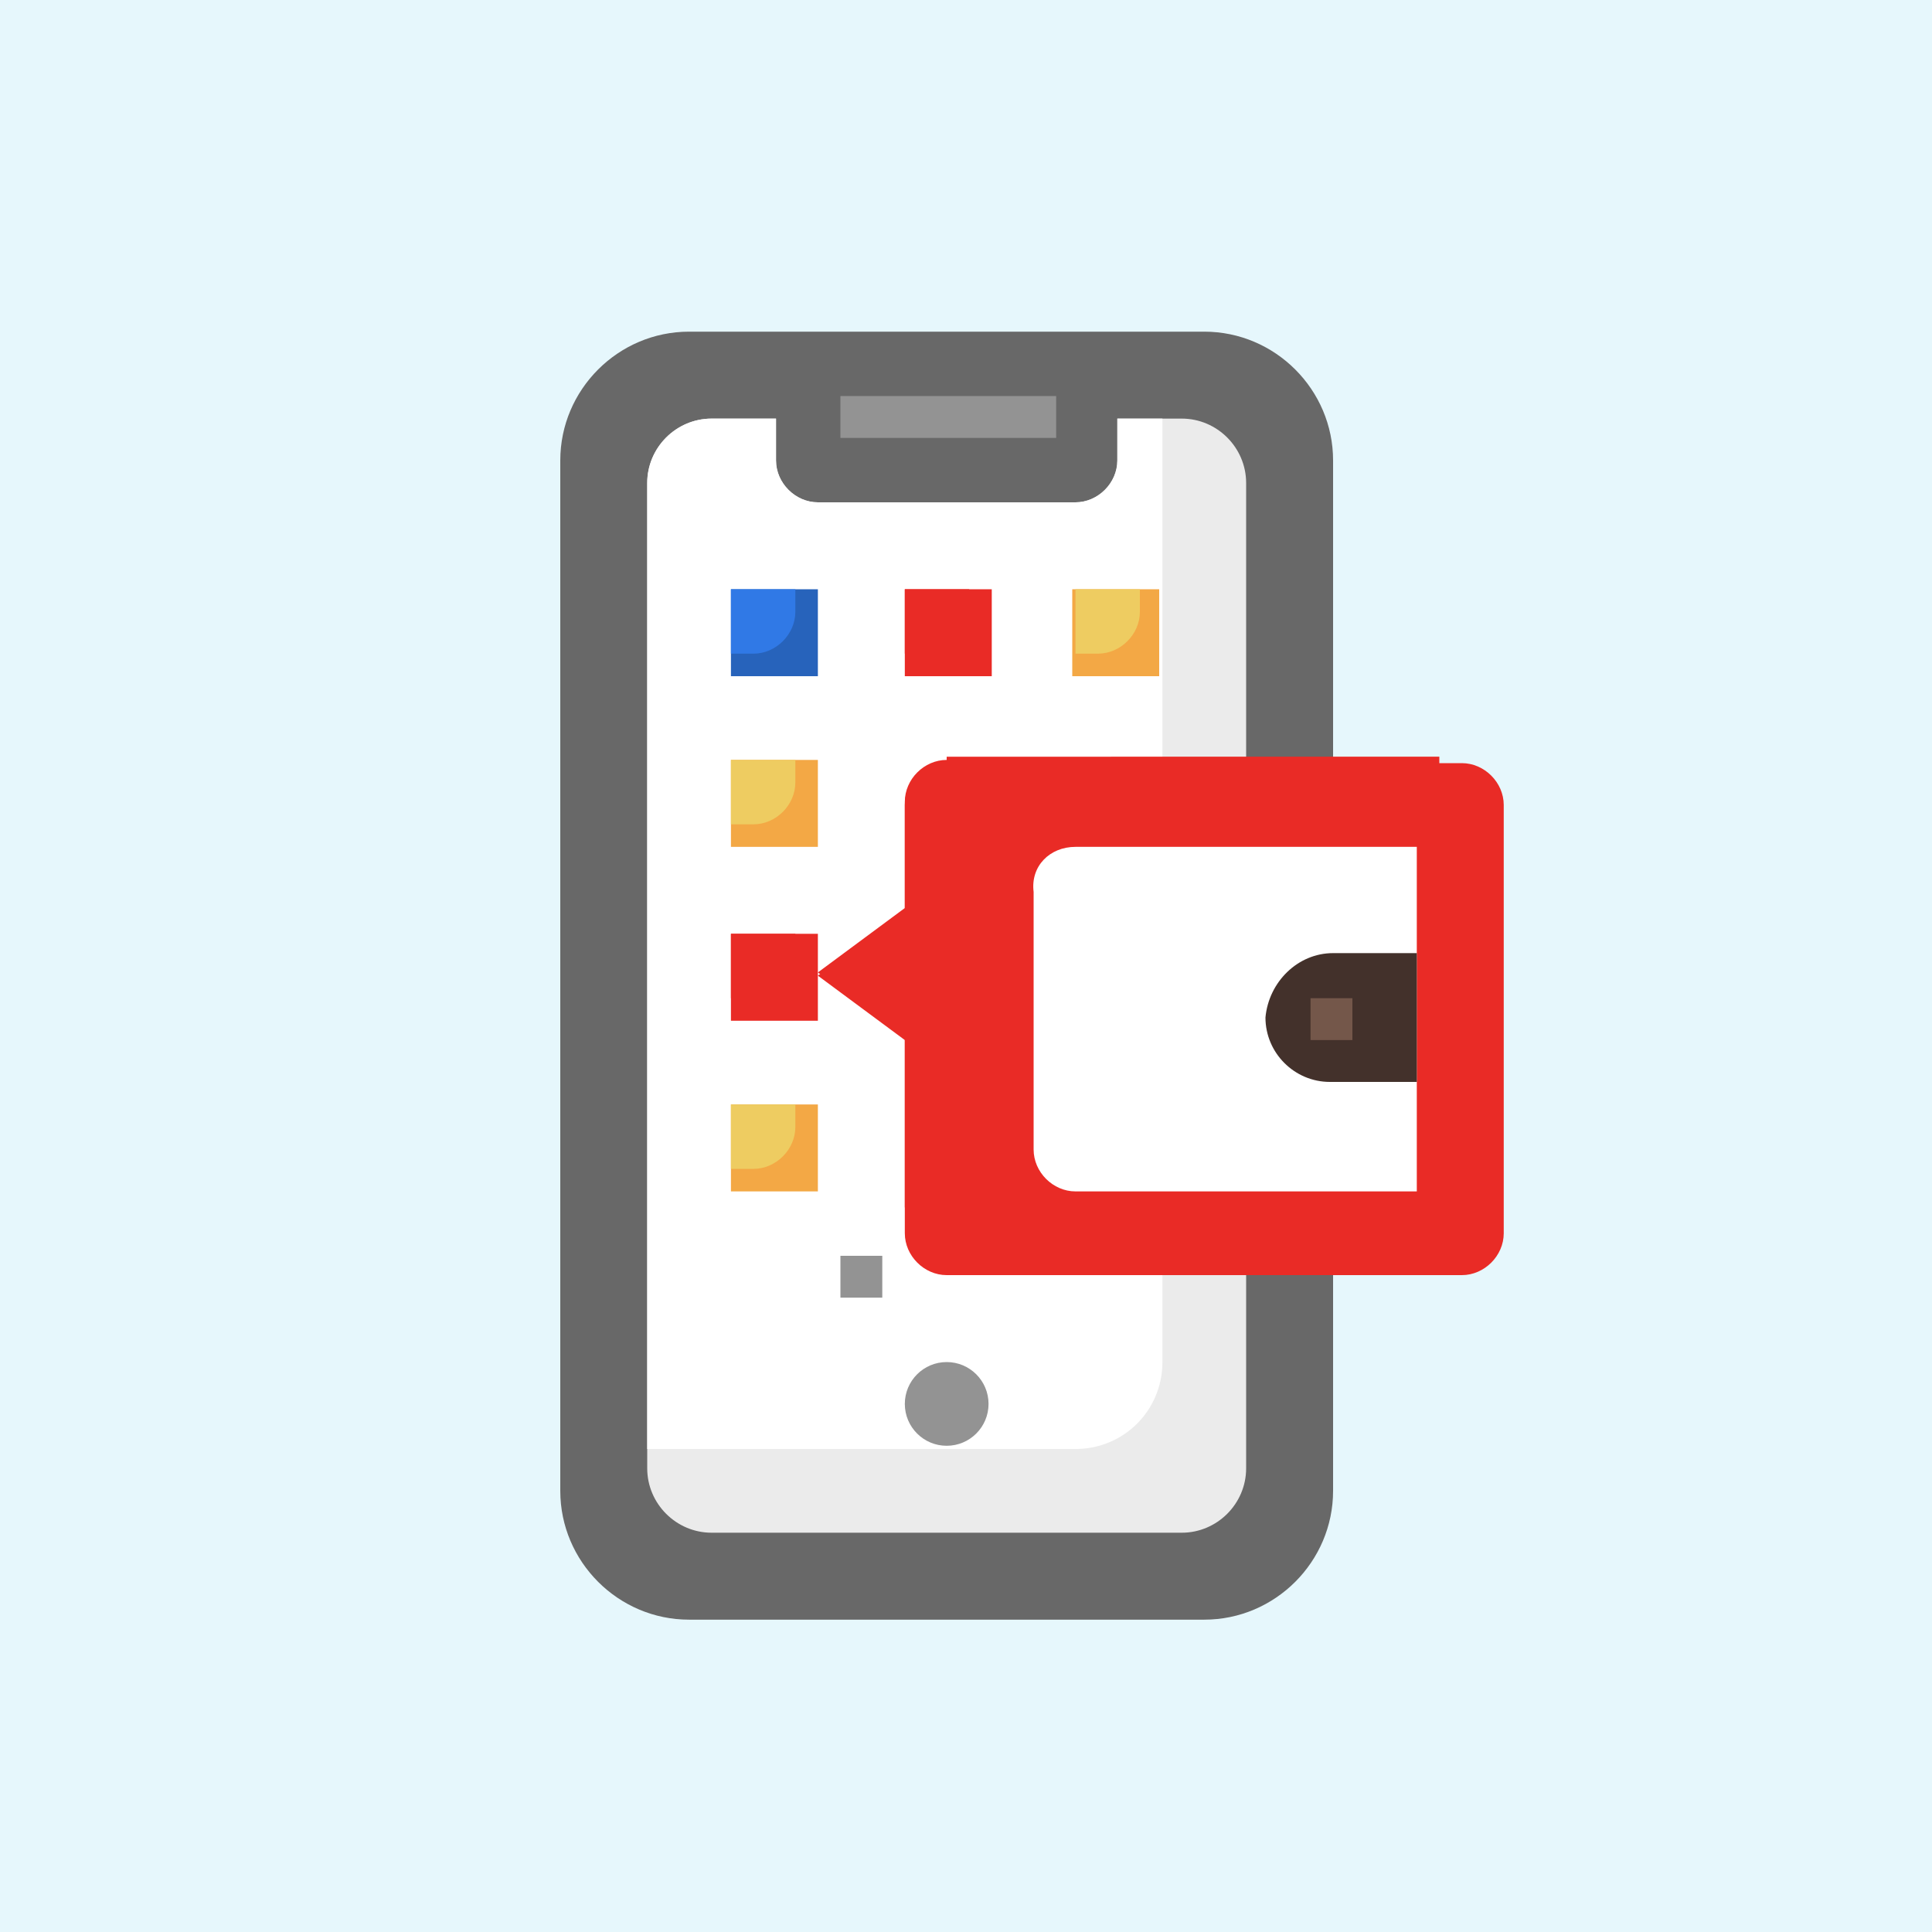
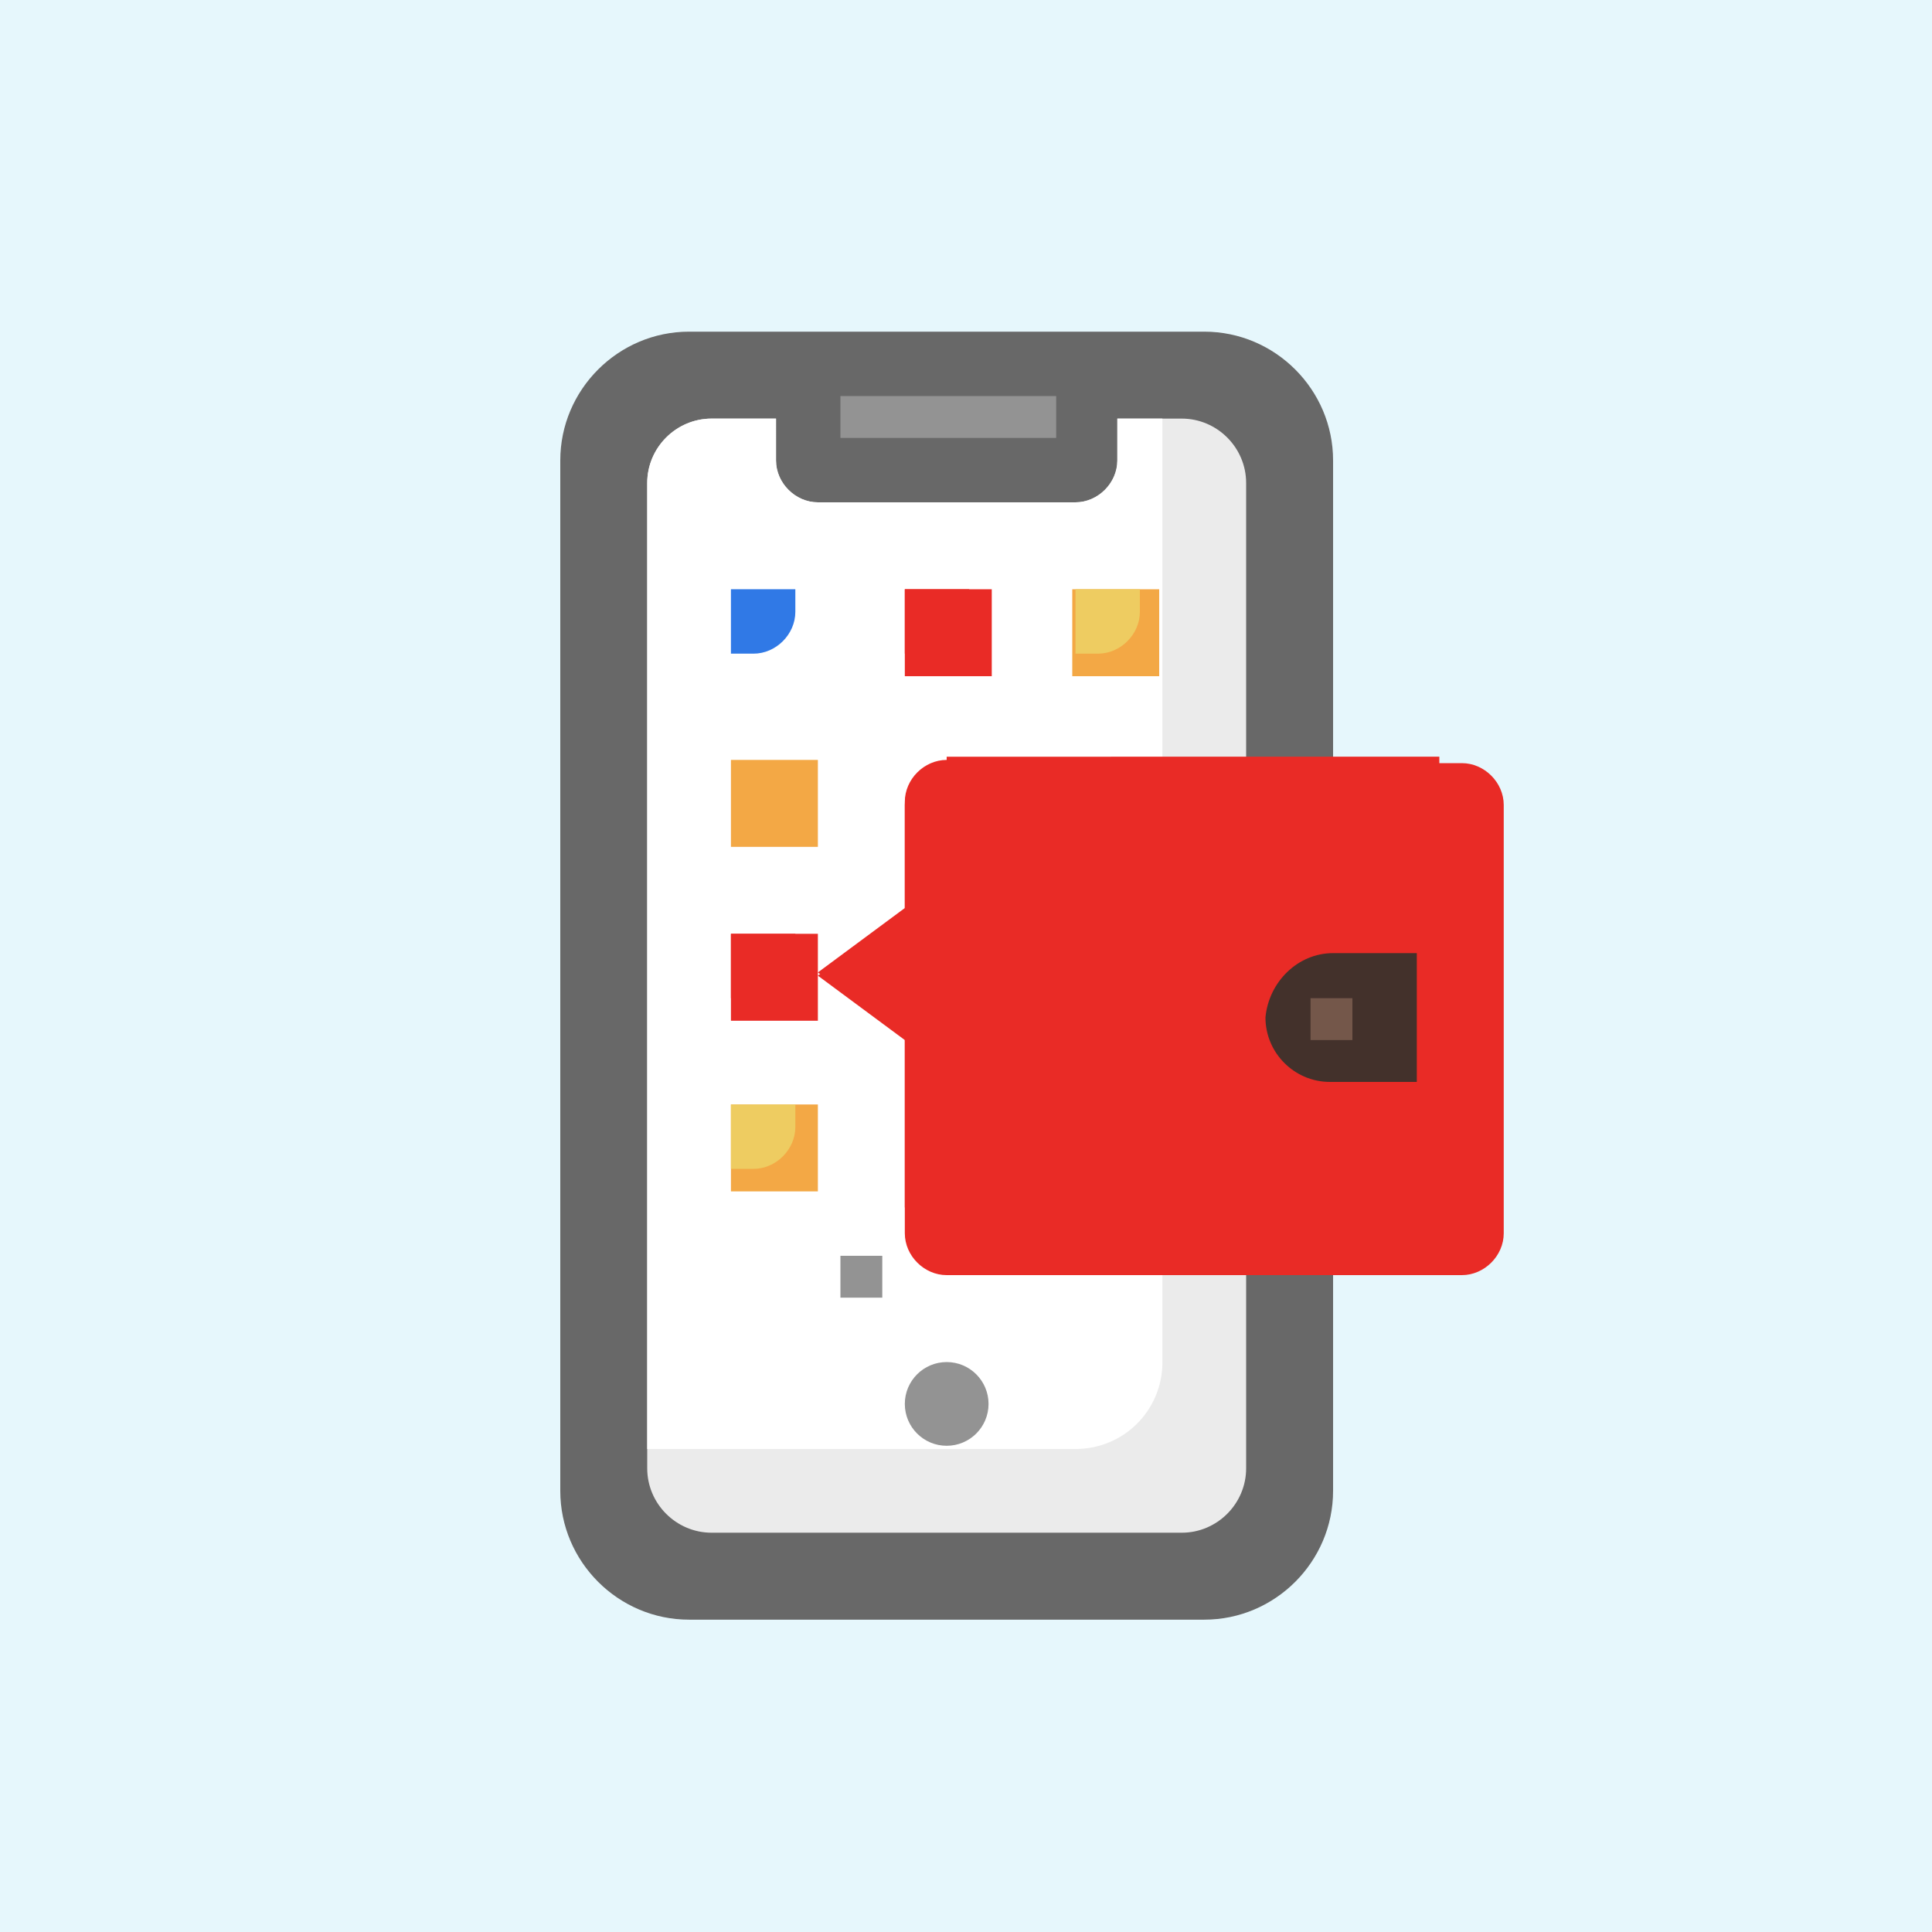
<svg xmlns="http://www.w3.org/2000/svg" version="1.1" id="Layer_3" x="0px" y="0px" width="60px" height="60px" viewBox="0 0 60 60" style="enable-background:new 0 0 60 60;" xml:space="preserve">
  <style type="text/css">
	.st0{fill:#E6F7FC;}
	.st1{fill:#686868;}
	.st2{fill:#EBEBEB;}
	.st3{fill:#FFFFFF;}
	.st4{fill:#E92B26;}
	.st5{fill:#F3A845;}
	.st6{fill:#EECC61;}
	.st7{fill:#939393;}
	.st8{fill:#2763BB;}
	.st9{fill:#3079E6;}
	.st10{fill:#43312B;}
	.st11{fill:#74574A;}
</style>
  <rect class="st0" width="60" height="60" />
  <path class="st1" d="M21.4,10.3h16c2.2,0,4,1.8,4,4v32c0,2.2-1.8,4-4,4h-16c-2.2,0-4-1.8-4-4v-32C17.4,12.1,19.2,10.3,21.4,10.3z" />
  <path class="st2" d="M38.7,45.6c0,1.1-0.9,2-2,2l0,0H22.1c-1.1,0-2-0.9-2-2l0,0V15c0-1.1,0.9-2,2-2h2v1.3c0,0.7,0.6,1.3,1.3,1.3h8  c0.7,0,1.3-0.6,1.3-1.3V13h2c1.1,0,2,0.9,2,2L38.7,45.6L38.7,45.6z" />
  <path class="st3" d="M34.7,13v1.3c0,0.7-0.6,1.3-1.3,1.3h-8c-0.7,0-1.3-0.6-1.3-1.3V13h-2c-1.1,0-2,0.9-2,2v30h13.3  c1.5,0,2.7-1.2,2.7-2.7V13L34.7,13L34.7,13z" />
  <path class="st4" d="M29.4,39.6h16c0.7,0,1.3-0.6,1.3-1.3V25c0-0.7-0.6-1.3-1.3-1.3h-16c-0.7,0-1.3,0.6-1.3,1.3v3.3l-2.7,2l2.7,2v6  C28.1,39,28.7,39.6,29.4,39.6z" />
  <path class="st4" d="M29.4,23.6c-0.7,0-1.3,0.6-1.3,1.3v3.3l-2.7,2l2.7,2v5.3h14.6c1.1,0,2-0.9,2-2v-12H29.4z" />
-   <path class="st3" d="M33.4,26.3H44l0,0V37l0,0H33.4c-0.7,0-1.3-0.6-1.3-1.3v-8C32,26.9,32.6,26.3,33.4,26.3z" />
  <path class="st5" d="M22.7,23.6h2.7v2.7h-2.7V23.6z" />
-   <path class="st6" d="M22.7,23.6v2h0.7c0.7,0,1.3-0.6,1.3-1.3v-0.7L22.7,23.6L22.7,23.6z" />
  <path class="st4" d="M22.7,29h2.7v2.7h-2.7V29z" />
  <path class="st4" d="M22.7,29v2h0.7c0.7,0,1.3-0.6,1.3-1.3v-0.7L22.7,29L22.7,29z" />
  <path class="st5" d="M22.7,34.3h2.7v2.7h-2.7V34.3z" />
  <path class="st6" d="M22.7,34.3v2h0.7c0.7,0,1.3-0.6,1.3-1.3v-0.7L22.7,34.3L22.7,34.3z" />
  <path class="st4" d="M28.1,18.3h2.7V21h-2.7L28.1,18.3L28.1,18.3z" />
  <path class="st4" d="M28.1,18.3v2h0.7c0.7,0,1.3-0.6,1.3-1.3v-0.7L28.1,18.3L28.1,18.3z" />
  <path class="st5" d="M33.4,18.3H36V21h-2.7V18.3z" />
  <path class="st6" d="M33.4,18.3v2h0.7c0.7,0,1.3-0.6,1.3-1.3v-0.7L33.4,18.3L33.4,18.3z" />
  <path class="st7" d="M26.1,12.3h6.7v1.3h-6.7L26.1,12.3L26.1,12.3z" />
  <ellipse class="st7" cx="29.4" cy="43.6" rx="1.3" ry="1.3" />
-   <path class="st8" d="M22.7,18.3h2.7V21h-2.7V18.3z" />
  <path class="st7" d="M26.1,39h1.3v1.3h-1.3V39z" />
  <path class="st9" d="M22.7,18.3v2h0.7c0.7,0,1.3-0.6,1.3-1.3v-0.7L22.7,18.3L22.7,18.3z" />
  <path class="st10" d="M41.4,29.6H44l0,0v4l0,0h-2.7c-1.1,0-2-0.9-2-2C39.4,30.5,40.3,29.6,41.4,29.6z" />
  <path class="st11" d="M40.7,31H42v1.3h-1.3V31z" />
</svg>